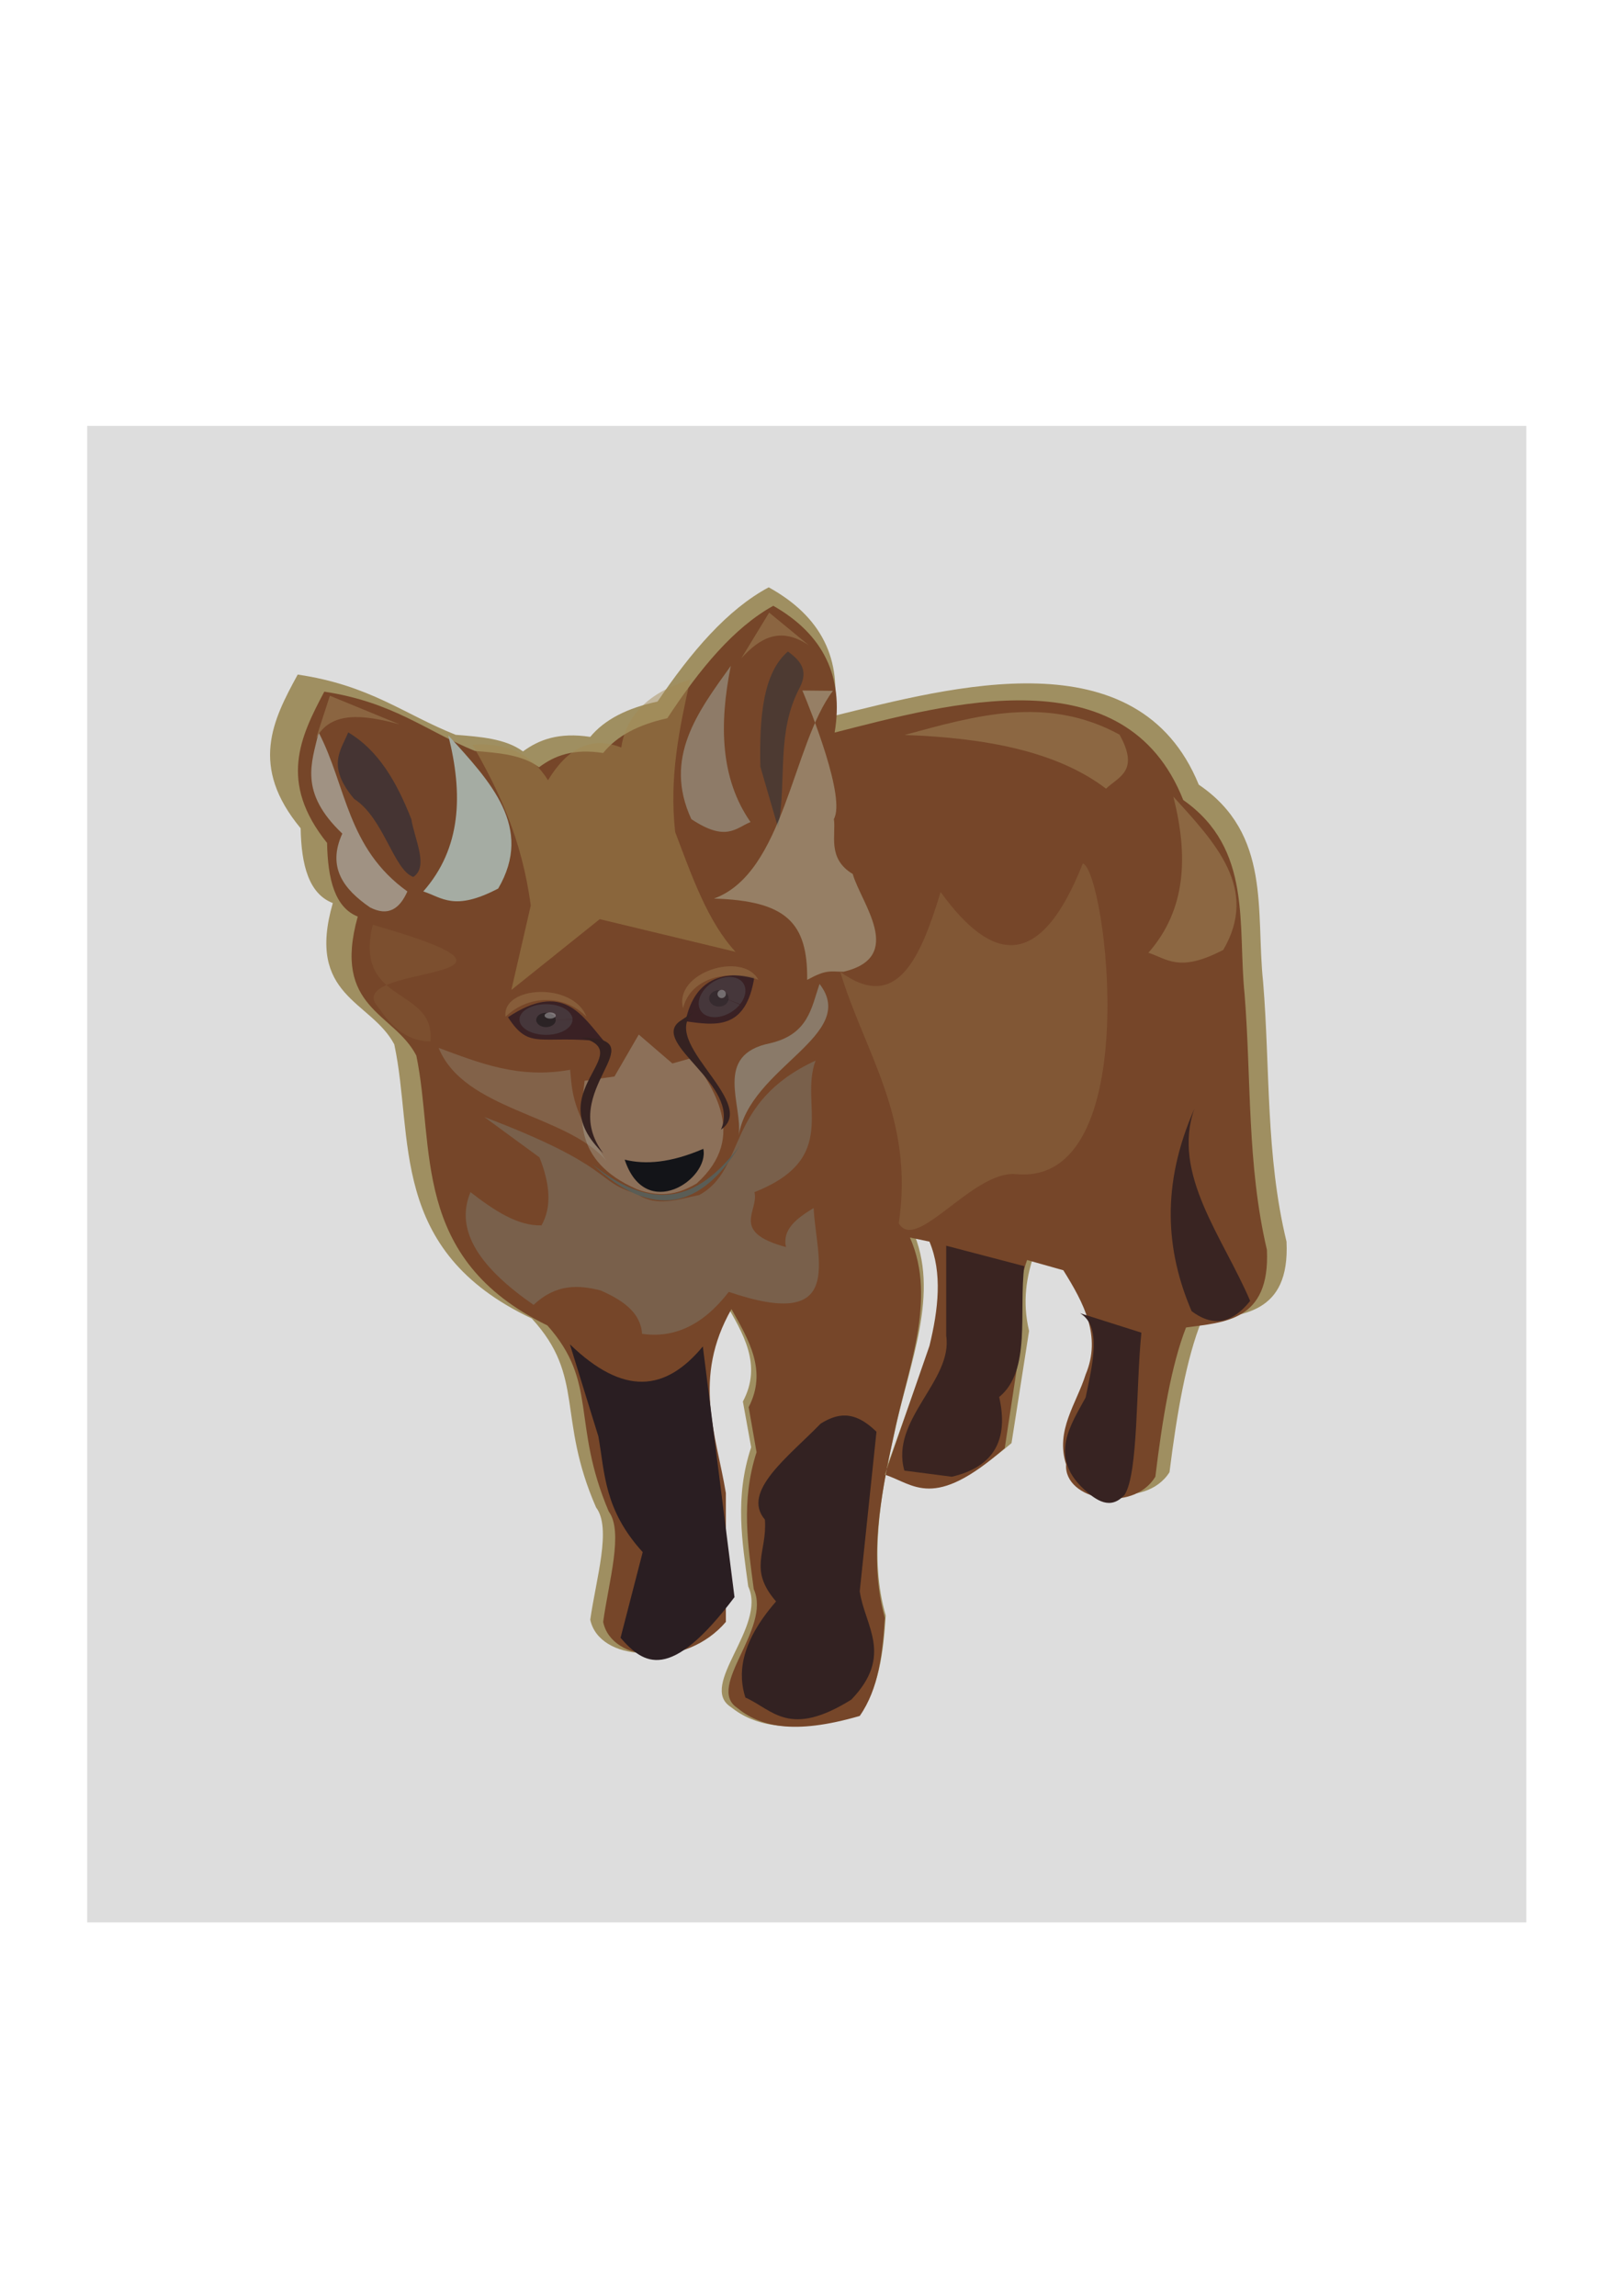
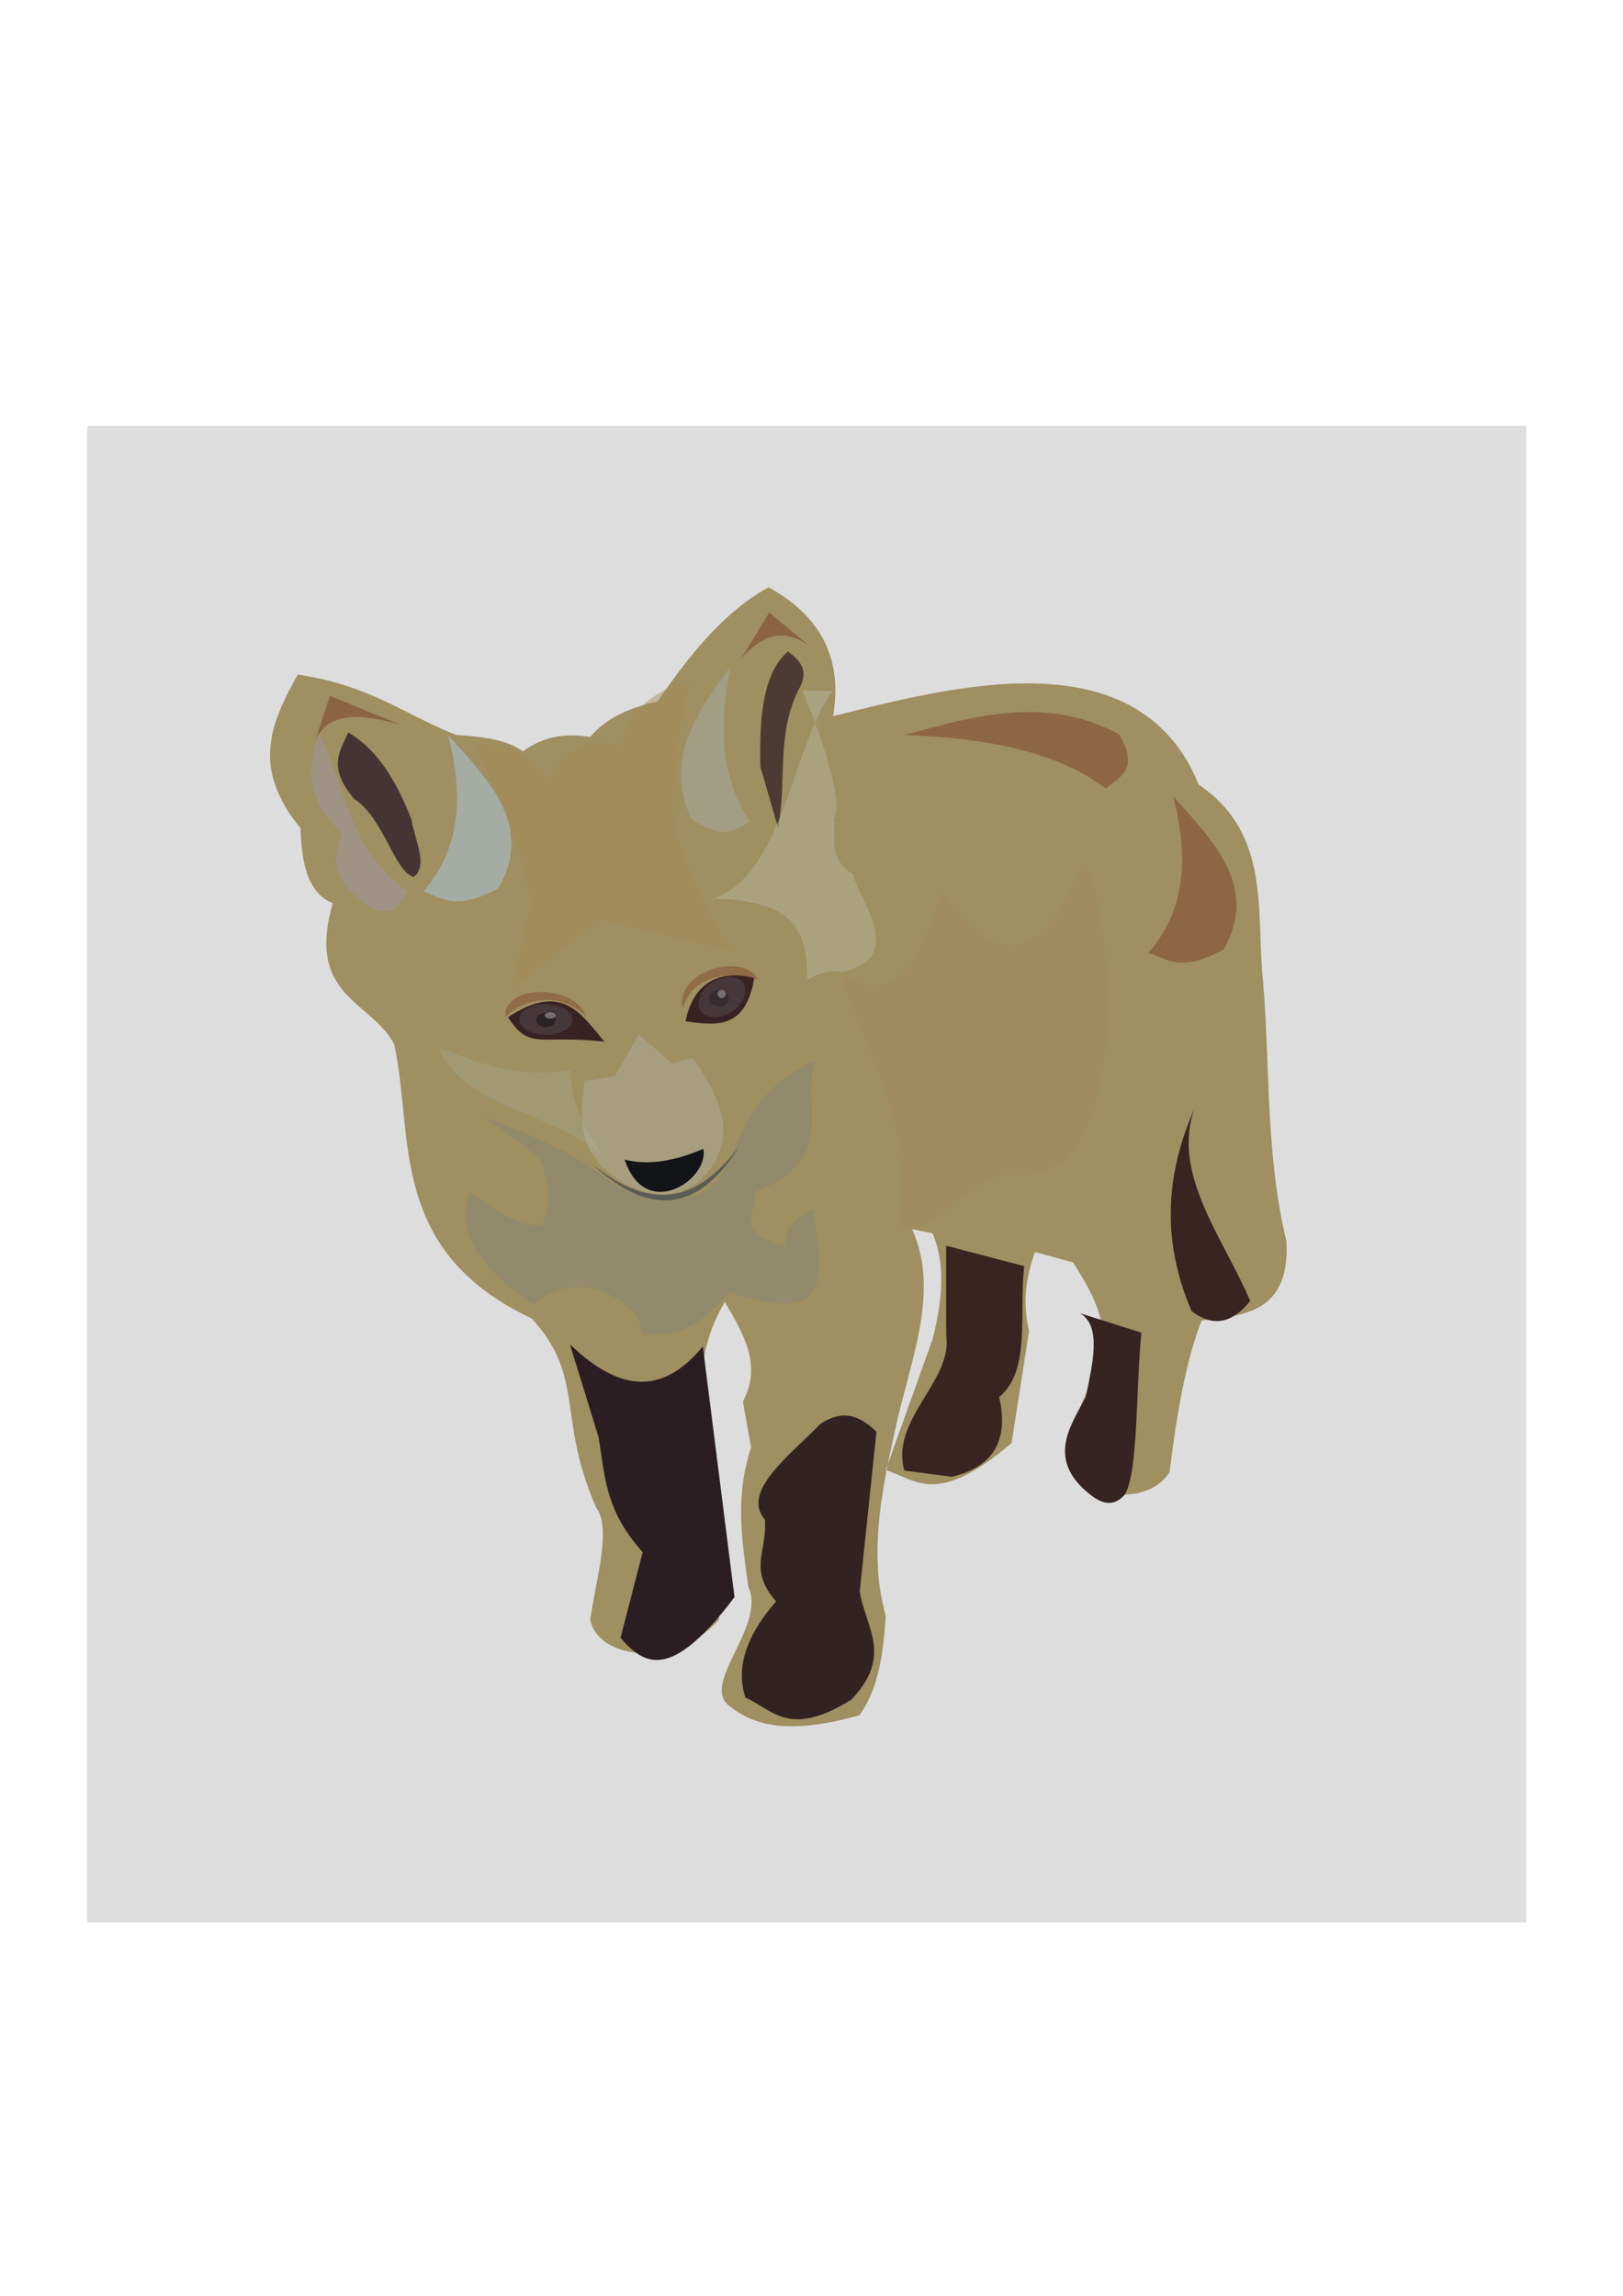
<svg xmlns="http://www.w3.org/2000/svg" viewBox="0 0 744.094 1052.362">
  <defs>
    <filter id="filter3181">
      <feGaussianBlur stdDeviation="3.183" />
    </filter>
    <filter id="filter26937">
      <feGaussianBlur stdDeviation="16.098" />
    </filter>
    <filter id="filter40386">
      <feGaussianBlur stdDeviation="16.356" />
    </filter>
    <filter height="1.234" id="filter4250" width="2.043" x="-.522" y="-.117">
      <feGaussianBlur stdDeviation="4.823" />
    </filter>
    <filter height="1.424" id="filter4420" width="2.01" x="-.505" y="-.212">
      <feGaussianBlur stdDeviation="8.916" />
    </filter>
    <filter height="1.438" id="filter6706" width="1.881" x="-.44" y="-.219">
      <feGaussianBlur stdDeviation="13.089" />
    </filter>
    <filter height="1.492" id="filter7819" width="2.599" x="-.8" y="-.246">
      <feGaussianBlur stdDeviation="11.882" />
    </filter>
    <filter height="1.47" id="filter8876" width="1.439" x="-.219" y="-.235">
      <feGaussianBlur stdDeviation="11.267" />
    </filter>
    <filter height="1.216" id="filter8940" width="1.549" x="-.275" y="-.108">
      <feGaussianBlur stdDeviation="5.636" />
    </filter>
    <filter height="1.488" id="filter9957" width="1.516" x="-.258" y="-.244">
      <feGaussianBlur stdDeviation="19.459" />
    </filter>
    <filter height="1.262" id="filter11054" width="1.381" x="-.191" y="-.131">
      <feGaussianBlur stdDeviation="6.081" />
    </filter>
    <filter height="1.261" id="filter13168" width="1.71" x="-.355" y="-.131">
      <feGaussianBlur stdDeviation="3.621" />
    </filter>
    <filter height="1.206" id="filter13232" width="1.472" x="-.236" y="-.103">
      <feGaussianBlur stdDeviation="2.944" />
    </filter>
    <filter height="1.638" id="filter14333" width="1.541" x="-.27" y="-.319">
      <feGaussianBlur stdDeviation="3.991" />
    </filter>
    <filter height="1.268" id="filter15494" width="1.257" x="-.129" y="-.134">
      <feGaussianBlur stdDeviation="1.892" />
    </filter>
    <filter height="1.312" id="filter16531" width="1.178" x="-.089" y="-.156">
      <feGaussianBlur stdDeviation="1.836" />
    </filter>
    <filter height="1.593" id="filter19598" width="1.667" x="-.333" y="-.296">
      <feGaussianBlur stdDeviation="1.587" />
    </filter>
    <filter height="1.268" id="filter20731" width="1.76" x="-.38" y="-.134">
      <feGaussianBlur stdDeviation="11.757" />
    </filter>
    <filter height="1.248" id="filter21770" width="1.763" x="-.382" y="-.124">
      <feGaussianBlur stdDeviation="10.964" />
    </filter>
    <filter height="1.267" id="filter22781" width="1.69" x="-.345" y="-.134">
      <feGaussianBlur stdDeviation="8.989" />
    </filter>
    <filter height="1.347" id="filter23892" width="2.111" x="-.555" y="-.173">
      <feGaussianBlur stdDeviation="9.057" />
    </filter>
    <filter height="1.246" id="filter24911" width="1.895" x="-.448" y="-.123">
      <feGaussianBlur stdDeviation="7.589" />
    </filter>
    <filter height="1.295" id="filter25918" width="1.149" x="-.075" y="-.147">
      <feGaussianBlur stdDeviation="2.355" />
    </filter>
    <filter height="1.228" id="filter28012" width="1.427" x="-.213" y="-.114">
      <feGaussianBlur stdDeviation="12.168" />
    </filter>
    <filter height="1.334" id="filter29071" width="1.488" x="-.244" y="-.167">
      <feGaussianBlur stdDeviation="5.56" />
    </filter>
    <filter height="1.426" id="filter32112" width="1.336" x="-.168" y="-.213">
      <feGaussianBlur stdDeviation="2.604" />
    </filter>
    <filter height="1.561" id="filter33113" width="1.234" x="-.117" y="-.28">
      <feGaussianBlur stdDeviation="2.024" />
    </filter>
    <filter height="1.575" id="filter34216" width="1.402" x="-.201" y="-.287">
      <feGaussianBlur stdDeviation="3.593" />
    </filter>
    <filter height="1.352" id="filter35355" width="1.778" x="-.389" y="-.176">
      <feGaussianBlur stdDeviation="7.773" />
    </filter>
    <filter height="1.392" id="filter35411" width="1.358" x="-.179" y="-.196">
      <feGaussianBlur stdDeviation="5.946" />
    </filter>
    <filter height="1.713" id="filter38364" width="1.802" x="-.401" y="-.357">
      <feGaussianBlur stdDeviation="1.91" />
    </filter>
  </defs>
  <g transform="matrix(.895,0,0,.656,34.884,192.734)">
    <path d="m175.714,443.791c-11.417-30.243-43.239-32.654-30-97.143-11.723-6.335-15.373-26.124-15.714-51.429-25.052-42.611-13.634-74.281-1.429-105.714 35.397,7.354 51.899,27.305 77.143,41.429 12.181,1.351 24.391,2.646 32.857,11.429 7.793-8.072 17.49-13.289 32.857-10 7.047-12.001 18.192-19.903 32.857-24.286 16.483-34.254 34.012-63.275 54.286-78.571 25.714,20 36.19,49.524 31.429,88.571 57.953-20.105 148.873-55.337 178.571,47.143 35.644,34.052 27.772,87.445 31.429,135.714 3.479,59.524 1.186,119.048 11.429,178.571 1.743,50.267-22.203,50.576-41.429,54.286-7.437,25.965-12.065,63.167-15.714,104.286-11.543,25.91-46.96,16.293-45.714-8.571-5.601-23.93 5.297-42.361 10-62.857 8.224-26.692-.941-49.907-11.429-72.857l-18.571-7.143c-4.137,16.503-6.298,33.994-2.857,54.286l-8.571,77.143c-36.688,44.017-46.42,25.139-61.429,18.571l22.857-90c4.564-25.553 6.694-51.03 0-72.857l-10-2.857c14.19,43.825-1.618,92.651-8.571,140-6.916,43.277-12.371,86.188-4.286,125.714-1.083,24.458-3.204,49.827-12.857,68.571-34.24,13.597-51.334,7.191-62.857-5.714-16.007-14.762 17.751-55.238 8.571-82.857-2.944-30.765-6.698-61.259 1.429-95.714l-4.045-31.46c9.615-25.357.105-46.89-8.812-68.54-20.138,48.339-7.848,87.412-2.857,128.571v90c-20.377,32.493-58.614,28.645-62.857,0 2.829-28.217 10.53-62.929 2.857-77.143-19.31-62.138-5.233-89.811-31.429-130-70.479-46.825-57.368-124.846-67.143-188.571z" fill="#b6a36d" fill-rule="evenodd" filter="url(#filter26937)" transform="matrix(1.049,0,0,1.016,-21.344,-14.983)" />
-     <path d="m174.286,443.791c-11.417-30.243-43.239-32.654-30-97.143-11.723-6.335-15.373-26.124-15.714-51.429-25.052-42.611-13.634-74.281-1.429-105.714 35.397,7.354 51.899,27.305 77.143,41.429 12.181,1.351 24.391,2.646 32.857,11.429 7.793-8.072 17.49-13.289 32.857-10 7.047-12.001 18.192-19.903 32.857-24.286 16.483-34.254 34.012-63.275 54.286-78.571 25.714,20 36.19,49.524 31.429,88.571 57.953-20.105 148.873-55.337 178.571,47.143 35.644,34.052 27.772,87.445 31.429,135.714 3.479,59.524 1.186,119.048 11.429,178.571 1.743,50.267-22.203,50.576-41.429,54.286-7.437,25.965-12.065,63.167-15.714,104.286-11.543,25.91-46.96,16.293-45.714-8.571-5.601-23.93 5.297-42.361 10-62.857 8.224-26.692-.941-49.907-11.429-72.857l-18.571-7.143c-4.137,16.503-6.298,33.994-2.857,54.286l-8.571,77.143c-36.688,44.017-46.42,25.139-61.429,18.571l22.857-90c4.564-25.553 6.694-51.03 0-72.857l-10-2.857c14.19,43.825-1.618,92.651-8.571,140-6.916,43.277-12.371,86.188-4.286,125.714-1.083,24.458-3.204,49.827-12.857,68.571-34.24,13.597-51.334,7.191-62.857-5.714-16.007-14.762 17.751-55.238 8.571-82.857-2.944-30.765-6.698-61.259 1.429-95.714l-4.045-31.46c9.615-25.357.105-46.89-8.812-68.54-20.138,48.339-7.848,87.412-2.857,128.571v90c-20.377,32.493-58.614,28.645-62.857,0 2.829-28.217 10.53-62.929 2.857-77.143-19.31-62.138-5.233-89.811-31.429-130-70.479-46.825-57.368-124.846-67.143-188.571z" fill="#864e2b" fill-rule="evenodd" filter="url(#filter3181)" />
    <path d="m139.401,217.976c-3.85,12.712-11.13,23.464 3.03,46.467 15.152,13.239 20.203,49.588 30.305,54.548 8.016-7.204.73-25.885-1.01-40.406-7.424-25.788-16.867-48.211-32.325-60.609z" fill="#4c3837" fill-rule="evenodd" filter="url(#filter4420)" />
    <path d="m364.665,161.408c5.857,4.816 10.802,10.088 6.061,20.203-12.265,25.431-6.449,50.827-11.112,78.792l-9.091-34.345c-.579-27.902 1.376-52.762 14.142-64.65z" fill="#564036" fill-rule="evenodd" filter="url(#filter4250)" transform="matrix(1,0,0,1.245,0,-39.528)" />
    <path d="m221.239,416.98c11.296,23.806 16.306,11.844 49.466,17.154-11.671-18.526-21.233-42.661-49.466-17.154z" fill="#3f2226" fill-rule="evenodd" filter="url(#filter16531)" />
    <path d="m312.176,419.823c15.414,2.912 30.98,6.373 35.279-30.986-20.816-5.295-31.555,6.793-35.279,30.986z" fill="#3f2226" fill-rule="evenodd" filter="url(#filter15494)" />
    <path d="m185.868,450.311c19.231,9.649 38.17,20.178 62.629,14.142 1.018,14.039.539,26.331 17.173,58.589-19.014-29.934-67.71-32.303-79.802-72.731z" fill="#c2d2c9" fill-rule="evenodd" filter="url(#filter35411)" opacity=".486" transform="matrix(1.076,0,0,1.083,-14.29,-49.301)" />
-     <path d="m380.828,393.743c-4.175,16.634-5.615,35.091-25.254,41.416-29.482,8.025-13.869,43.304-16.162,64.65 5.544-47.892 61.881-70.168 41.416-106.066z" fill="#b2c3bc" fill-rule="evenodd" filter="url(#filter35355)" opacity=".725" />
    <path d="m203.041,233.128c12.145,16.813 23.114,34.801 27.274,59.599l-9.091,31.315 41.416-26.264 63.64,12.122c-13.052-11.192-20.443-28.044-28.284-44.447-2.884-20.603 2.061-38.597 7.071-56.569-18.435,4.588-30.043,12.589-32.325,25.254-14.308-4.538-25.42.511-34.345,12.122-7.704-9.819-19.57-14.088-35.355-13.132z" fill="#bb9d5d" fill-rule="evenodd" filter="url(#filter8876)" opacity=".682" transform="matrix(1.093,0,0,1.884,-18.829,-212.555)" />
    <path d="m289.914,429.098-13.132,29.294-16.162,3.03c-1.984,23.595-7.132,55.62 28.284,75.761 14.016,6.756 23.643,2.539 32.325-4.041 28.74-33.496 7.318-68.341-2.02-87.883l-11.112,4.041-18.183-20.203z" fill="#cfd6c9" fill-rule="evenodd" filter="url(#filter11054)" opacity=".601" transform="matrix(.947,0,0,1,13.684,0)" />
    <path d="m387.899,218.986-15.569-.152c4.503,10.438 22.142,53.336 16.049,63.775 1.209,7.745-3.581,19.547 9.622,27.291 4.135,14.306 27.117,41.168-4.678,48.492-7.218-.042-8.712-1.173-18.556,4.036 .338-28.511-10.797-39.24-47.528-40.339 35.9-12.64 40.034-76.637 60.66-103.103z" fill="#cfcfb3" fill-rule="evenodd" filter="url(#filter6706)" opacity=".721" transform="matrix(1.005,0,0,1.408,-2.141,-119.419)" />
    <path d="m378.807,447.281c-8.455,31.038 12.971,68.052-31.315,91.924 2.474,13.06-12.807,27.734 16.162,38.386-2.024-12.46 5.561-20.116 14.142-27.274 1.389,36.058 16.639,86.556-43.437,58.589-13.421,23.712-28.333,32.512-44.447,29.294-.708-14.874-9.814-23.449-21.213-30.305-11.448-3.935-22.897-4.628-34.345,10.102-26.457-25.058-40.809-51.046-32.325-78.792 12.122,12.818 24.244,23.721 36.365,23.234 5.438-12.939 4.315-29.157-1.01-47.477l-28.284-28.284c67.344,35.019 56.345,44.895 77.782,53.538 10.775,9.917 21.55,3.851 32.325,1.01 24.474-18.285 12.846-64.433 59.599-93.944z" fill="#8e958d" fill-rule="evenodd" filter="url(#filter9957)" opacity=".642" />
    <path d="m285.931,516.514c9.314,3.567 20.566,2.286 35.241-7.556 2.858,21.148-25.878,51.482-35.241,7.556z" fill="#121318" fill-rule="evenodd" filter="url(#filter14333)" transform="matrix(1.143,0,0,1,-45.8,0)" />
    <path d="m335.371,171.509c-16.981,32.276-34.699,64.307-20.203,107.076 17.813,16.096 22.67,6.282 30.305,2.02-15.454-30.322-16.126-68.035-10.102-109.096z" fill="#bdc6bb" fill-rule="evenodd" filter="url(#filter7819)" opacity=".72" />
-     <path d="m200.01,244.24c-16.981,32.276-34.699,64.307-20.203,107.076 17.813,16.096 22.67,6.282 30.305,2.02-15.454-30.322-16.126-68.035-10.102-109.096z" fill="#bdc6bb" fill-rule="evenodd" filter="url(#filter7819)" transform="matrix(-1.266,0,0,1,443.859,-24.244)" />
+     <path d="m200.01,244.24c-16.981,32.276-34.699,64.307-20.203,107.076 17.813,16.096 22.67,6.282 30.305,2.02-15.454-30.322-16.126-68.035-10.102-109.096" fill="#bdc6bb" fill-rule="evenodd" filter="url(#filter7819)" transform="matrix(-1.266,0,0,1,443.859,-24.244)" />
    <path d="m124.249,217.976c-3.561,21.29-10.267,41.636 12.122,70.711-7.854,23.456.585,38.767 14.142,51.518 9.345,6.613 15.225,1.095 19.193-11.112-30.983-30.254-31.199-73.695-45.457-111.117z" fill="#b7a795" fill-rule="evenodd" filter="url(#filter8940)" />
-     <path d="m260.417,430.74c36.285,10.921-31.769,28.945 5.526,66.51-26.067-37.455 44.499-63.129-5.526-66.51z" fill="#382221" fill-rule="evenodd" filter="url(#filter13168)" transform="matrix(.791,-6.792594e-2,.105,1.223,7.55,-77.931)" />
-     <path d="m320.882,410.045-10.765,8.952c-15.03,13.891 31.545,40.478 21.213,68.69 20.866-17.933-37.796-59.577-10.448-77.642z" fill="#392322" fill-rule="evenodd" filter="url(#filter13232)" transform="matrix(1,0,0,1.101,-1.01,-41.377)" />
    <path d="m22.857,410.219a14.286,13.571 0 1,1 -.002-.239l-14.284.239z" fill="#4e3c41" transform="matrix(.95,0,0,.789,232.571,94.933)" />
    <path d="m22.857,410.219a14.286,13.571 0 1,1 -.002-.239l-14.284.239z" fill="#4e3c41" transform="matrix(.637,.365,-.572,.961,560.078,5.579)" />
    <path d="m14.286,391.648a5.714,6.429 0 1,1 -.001-.113l-5.713.113z" filter="url(#filter19598)" opacity=".633" transform="matrix(.875,0,0,.778,233.214,114.176)" />
    <path d="m14.286,391.648a5.714,6.429 0 1,1 -.001-.113l-5.713.113z" fill="#21191b" filter="url(#filter19598)" opacity=".633" transform="matrix(.875,0,0,.889,321.786,55.659)" />
    <path d="m258.571,645.219c24.354,34.726 43.229,31.339 60,1.429l14.286,167.143c-29.182,57.204-40.956,44.777-51.429,27.143l10-57.143c-17.444-28.409-17.026-52.352-20-77.143l-12.857-61.429z" fill="#2d1e23" fill-rule="evenodd" filter="url(#filter20731)" transform="matrix(1.135,0,0,1.048,-40.522,-30.654)" />
    <path d="m352.857,768.076c-12.248-19.66 12.006-43.882 28.571-67.143 8.087-6.717 16.721-10.151 28.571,5.714l-8.571,111.429c2.468,24.125 17.557,44.643-4.286,75.714-31.93,27.193-40.223,7.113-54.286-1.429-3.536-14.944-3.604-36.962 15.714-67.143-14.415-22.684-4.499-34.157-5.714-57.143z" fill="#372323" fill-rule="evenodd" filter="url(#filter21770)" />
    <path d="m445.714,576.648 40,14.286c-2.876,31.886 3.618,73.142-12.857,91.429 4.931,29.737-2.553,48.832-24.286,55.714l-24.286-4.286c-7.42-35.714 24.975-62.857 21.429-94.286v-62.857z" fill="#3f2622" fill-rule="evenodd" filter="url(#filter22781)" />
    <path d="m514.286,623.791 31.429,12.857c-2.857,35.714-1.497,92.515-8.571,107.143-7.143,10.205-14.286,4.328-21.429-4.286-17.298-21.383-6.083-42.162 1.429-60 3.787-23.311 8.168-47.216-2.857-55.714z" fill="#3c2523" fill-rule="evenodd" filter="url(#filter23892)" transform="matrix(1,0,0,1.057,0,-35.532)" />
    <path d="m572.857,480.934c-11.814,45.625 14.687,89.798 28.571,134.286-8.315,14.177-17.886,19.561-30,7.143-13.189-42.019-15.793-88.006 1.429-141.429z" fill="#3e2623" fill-rule="evenodd" filter="url(#filter24911)" />
    <path d="m264.286,519.505c31.245,39.765 55.892,31.141 75.714-12.857-18.92,34.299-41.646,50.516-75.714,12.857z" fill="#656960" fill-rule="evenodd" filter="url(#filter25918)" />
    <path d="m391.429,385.219c29.026,28.959 41.158-9.655 51.429-55.714 25.969,48.873 50.688,56.497 72.857-20 11.902,5.668 32.531,225.807-34.286,217.143-21.967-2.848-51.163,55.495-60,34.286 8.051-73.614-17.545-119.189-30-175.714z" fill="#b99966" fill-rule="evenodd" filter="url(#filter28012)" opacity=".505" />
    <path d="m200.01,244.24c-16.981,32.276-34.699,64.307-20.203,107.076 17.813,16.096 22.67,6.282 30.305,2.02-15.454-30.322-16.126-68.035-10.102-109.096z" fill="#a07449" fill-rule="evenodd" filter="url(#filter7819)" transform="matrix(-1.266,0,0,1,815.287,18.613)" />
    <path d="m200.01,244.24c-16.981,32.276-34.699,64.307-20.203,107.076 17.813,16.096 22.67,6.282 30.305,2.02-15.454-30.322-16.126-68.035-10.102-109.096z" fill="#a07449" fill-rule="evenodd" filter="url(#filter7819)" transform="matrix(-.292,1.232,.973,.23,245.162,-82.829)" />
-     <path d="m157.143,356.648c142.095,40.236-25.692,26.028 4.286,57.143 10.052,15.028 21.853,23.065 35.714,22.857 3.512-37.897-53.659-24.862-40-80z" fill="#a07449" fill-rule="evenodd" filter="url(#filter29071)" opacity=".518" transform="matrix(.739,0,0,1.018,35.842,-10.654)" />
    <path d="m220,416.648c-2.04-21.722 34.661-24.444 41.429,0-11.308-15.714-29.667-15.507-41.429,0z" fill="#9e7146" fill-rule="evenodd" filter="url(#filter33113)" opacity=".89" />
    <path d="m220,416.648c-2.04-21.722 34.661-24.444 41.429,0-11.308-15.714-29.667-15.507-41.429,0z" fill="#9e7146" fill-rule="evenodd" filter="url(#filter32112)" opacity=".89" transform="matrix(-.93,.482,.46,.888,362.42,-85.248)" />
    <path d="m122.857,222.362 7.143-30 35.714,20c-18.702-6.972-35.466-9.42-42.857,10z" fill="#9f7248" fill-rule="evenodd" filter="url(#filter34216)" />
    <path d="m430,158.076 7.143-30 35.714,20c-18.702-6.972-35.466-9.42-42.857,10z" fill="#9f7248" fill-rule="evenodd" filter="url(#filter34216)" transform="matrix(-.686,.411,.514,.858,589.075,-155.3)" />
    <path d="m14.286,391.648a5.714,6.429 0 1,1 -.001-.113l-5.713.113z" fill="#f9f9f9" filter="url(#filter38364)" opacity=".633" transform="matrix(.5,0,0,.333,238.571,285.384)" />
    <path d="m14.286,391.648a5.714,6.429 0 1,1 -.001-.113l-5.713.113z" fill="#f2f2f2" filter="url(#filter19598)" opacity=".633" transform="matrix(.375,0,0,.444,327.5,226.868)" />
    <path d="m5.714,3.791h737.143v1045.714h-737.143z" fill="#1a1a1a" filter="url(#filter40386)" opacity=".39" />
  </g>
</svg>